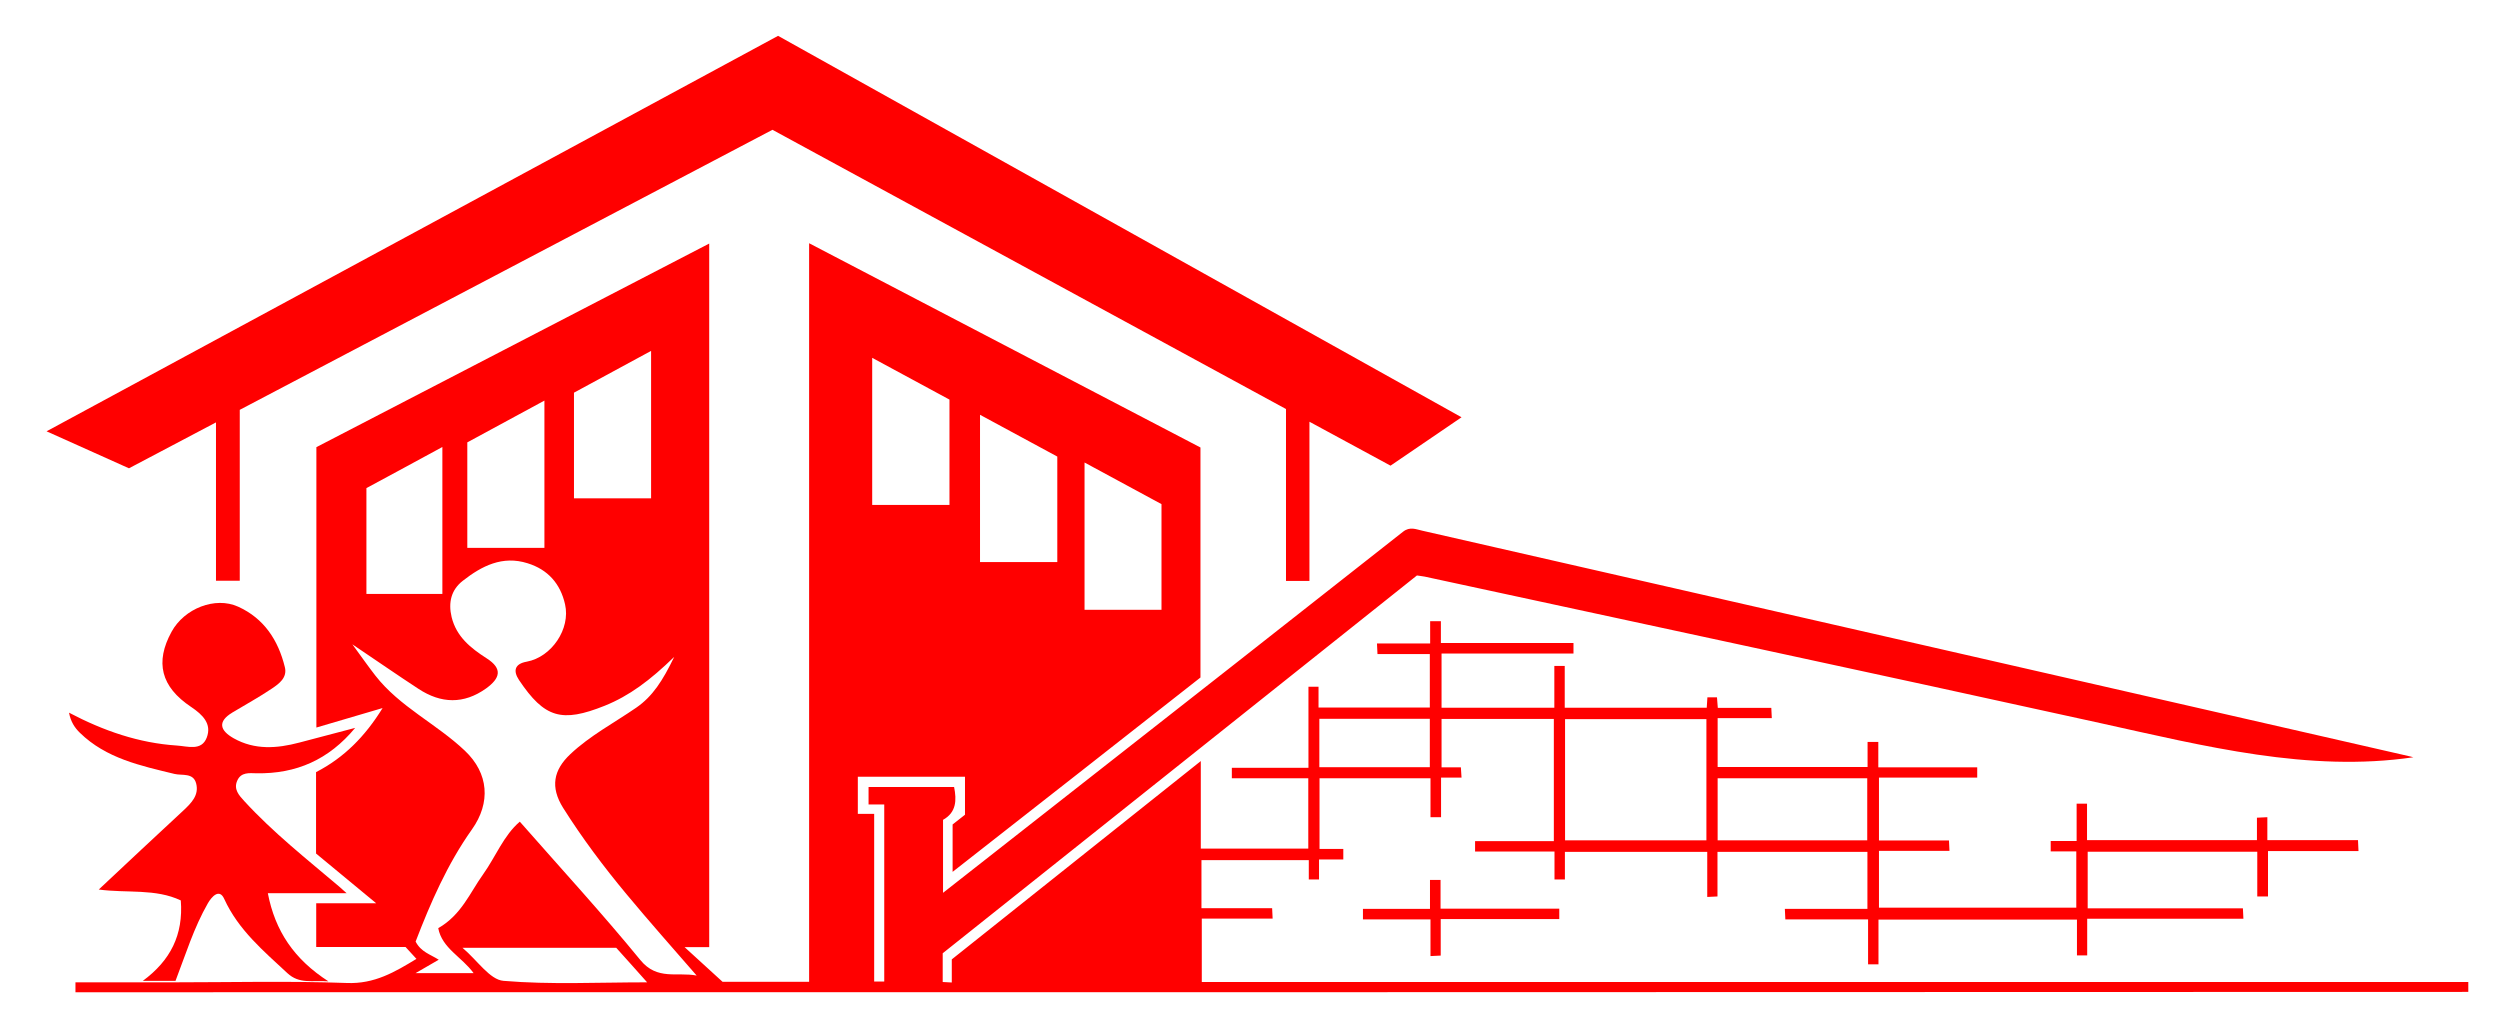
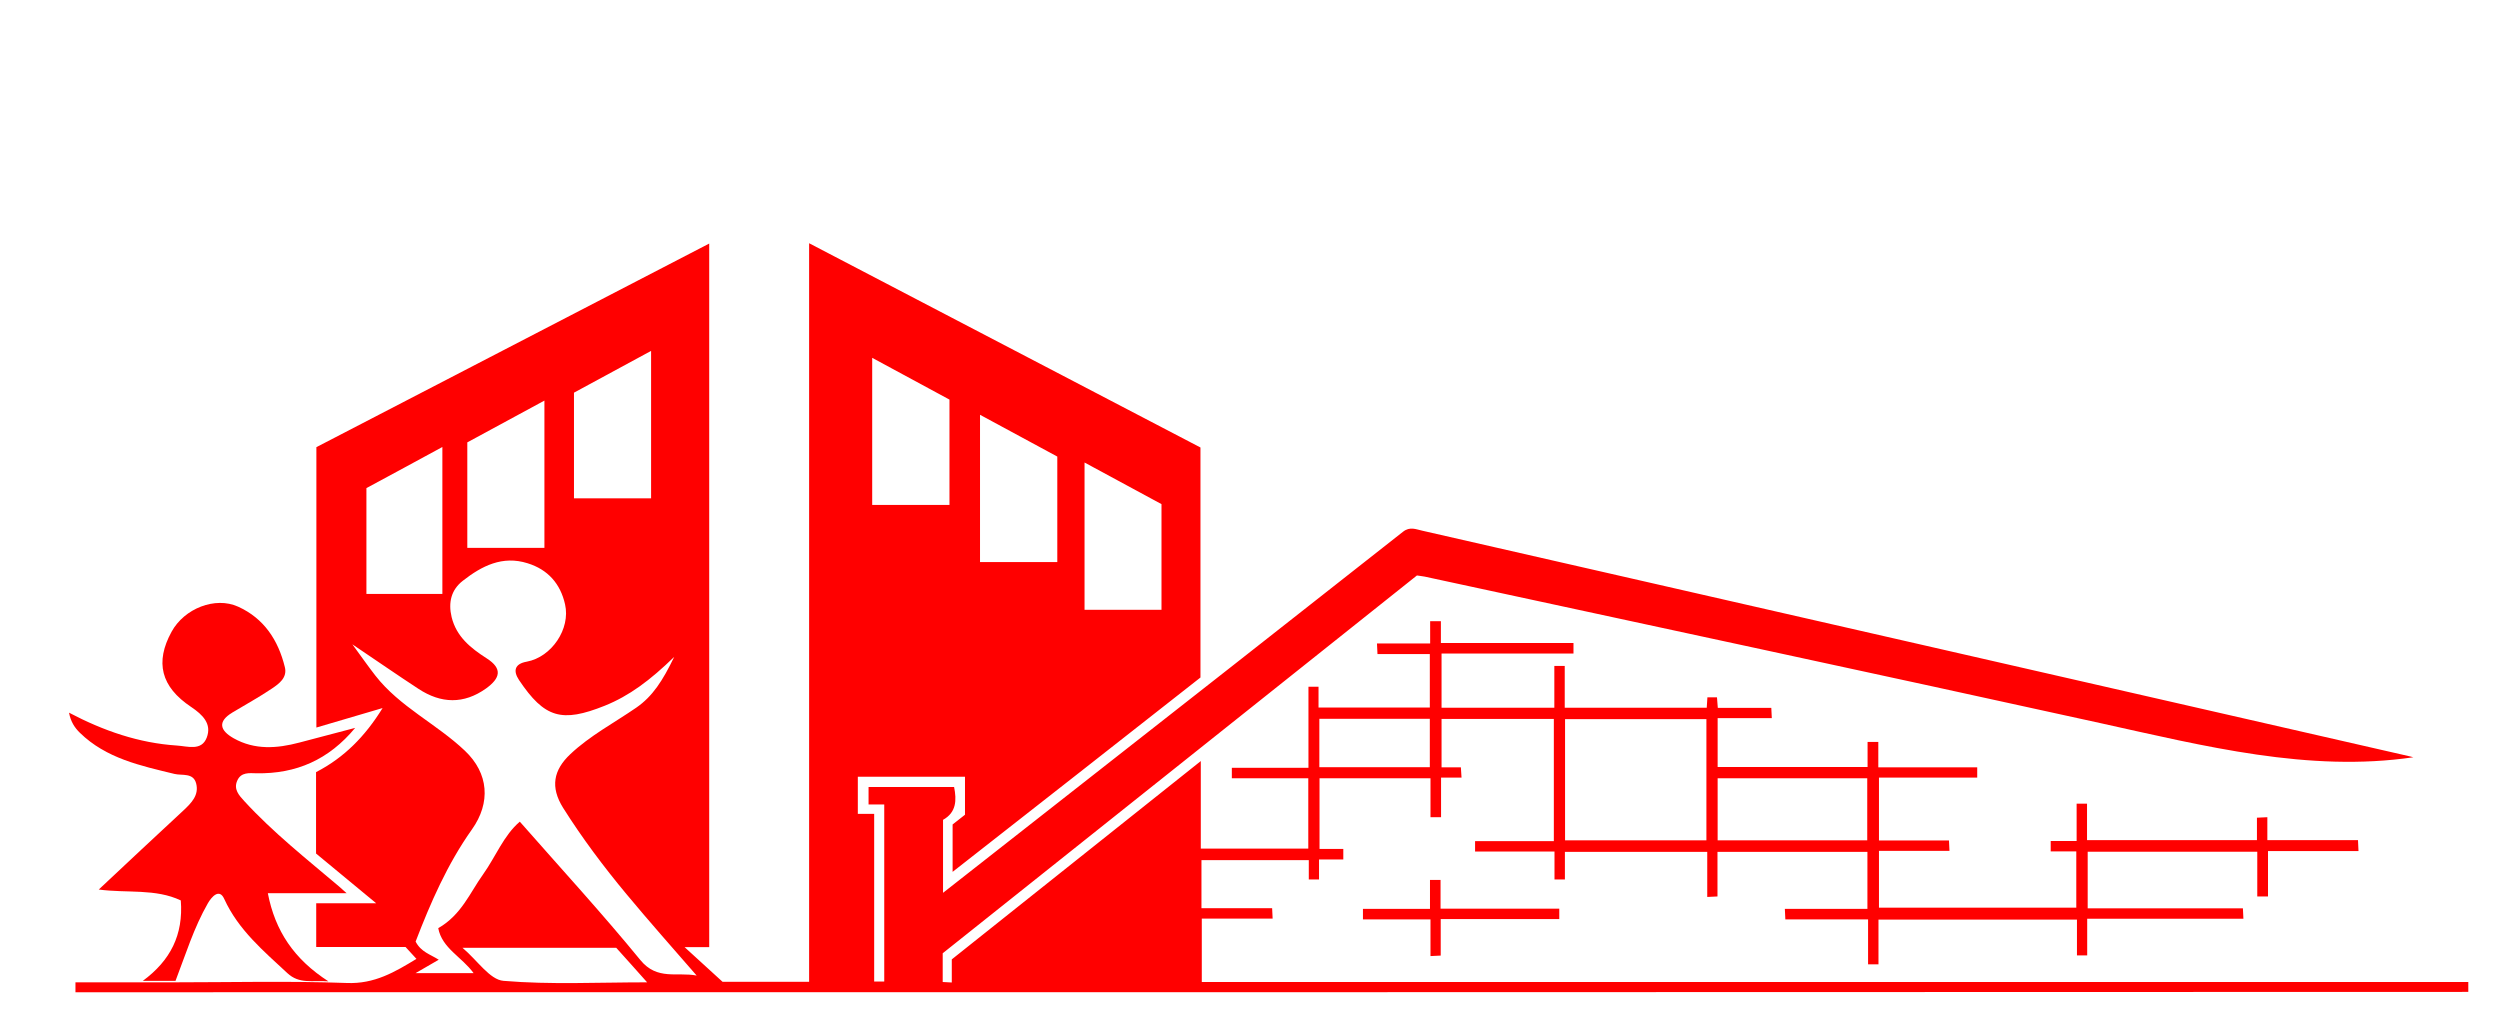
<svg xmlns="http://www.w3.org/2000/svg" version="1.1" id="Layer_1" x="0px" y="0px" viewBox="0 0 1514 622" enable-background="new 0 0 1514 622" xml:space="preserve">
  <g>
    <path fill="#FF0000" d="M45.7,600.9c0-1.9,0-3.6,0-6c19.6,0,39.2,0,58.8,0c35.2,0,70.4-0.9,105.5,0.4c16.8,0.7,29.2-6.7,42.2-14.6   c-2.1-2.3-4.1-4.5-6.6-7.2c-17.5,0-35.6,0-54.1,0c0-9,0-17.5,0-26.5c11.8,0,23.3,0,36.3,0c-12.9-10.6-24.7-20.4-36.4-30.1   c0-16.7,0-33,0-49.3c17.1-8.8,29.8-21.8,40.3-38.8c-13.8,4.1-26.7,7.8-40.1,11.8c0-56.8,0-113,0-169.8   c78.8-40.9,158.1-82,237.9-123.3c0,142.3,0,283.8,0,426.1c-4.2,0-8.4,0-14.9,0c8.5,7.7,15.4,14,23,21c16.4,0,34.2,0,52.4,0   c0-148.9,0-297.5,0-447.3C569.6,188.8,648.3,229.9,727,271c0,46.3,0,92.4,0,139.3c-49.5,38.9-99.5,78.1-150.1,117.7   c0-9.8,0-18.7,0-28.7c2.2-1.8,5.1-4,7.5-5.9c0-8.3,0-15.4,0-23c-21.7,0-43.2,0-64.9,0c0,7.4,0,14.7,0,22.5c3.1,0,6.2,0,9.9,0   c0,34.1,0,67.6,0,101.5c2.3,0,4,0,6.1,0c0-35.6,0-71.2,0-107.2c-3,0-6.1,0-9.5,0c0-3.7,0-7,0-10.6c17.2,0,34.4,0,51.8,0   c1.6,8,1.4,15.4-6.7,19.9c0,14.7,0,29,0,44.2c24.7-19.4,48.7-38.2,72.8-57.1C712.5,429.8,781.2,376,849.7,322   c4.2-3.3,7.9-1.4,11.7-0.6c199.4,45.5,398.8,91.1,598.2,136.7c1.5,0.4,3.1,0.8,1.9,0.5c-63.2,9.3-126.2-6.7-189.6-20.7   c-136.3-30-272.7-59.2-409.1-88.7c-1.5-0.3-2.9-0.4-4.7-0.7C762.4,424.8,666.6,501,570.9,577.3c0,5.8,0,11.4,0,17.4   c1.8,0.1,3.4,0.2,5.5,0.3c0-4.8,0-9.4,0-14c50.2-40,100-79.7,150.8-120.1c0,18.3,0,35.5,0,53c22,0,43.4,0,65.1,0   c0-14.1,0-28.1,0-42.6c-15.3,0-30.7,0-46.3,0c0-2.4,0-4.1,0-6.3c15.4,0,30.7,0,46.4,0c0-16.5,0-32.6,0-49.1c2.2,0,3.9,0,6.1,0   c0,4,0,8.1,0,12.6c22.7,0,44.9,0,67.4,0c0-10.7,0-21.3,0-32.4c-10.5,0-20.9,0-31.7,0c-0.1-2.3-0.2-4-0.3-6.4c10.8,0,21.2,0,32.2,0   c0-4.8,0-9,0-13.5c2.4,0,4.1,0,6.5,0c0,4.3,0,8.6,0,13.2c27,0,53.4,0,80.3,0c0,2.3,0,4.1,0,6.4c-26.6,0-53,0-79.9,0   c0,11.1,0,21.8,0,32.8c22.7,0,45.2,0,68.3,0c0-8.6,0-16.9,0-25.3c2.3,0,4,0,6.3,0c0,8.5,0,16.7,0,25.3c28.9,0,57.3,0,86,0   c0.1-2,0.3-4,0.4-6.3c1.9,0,3.7,0,5.8,0c0.2,2.1,0.3,4,0.5,6.4c10.8,0,21.3,0,32.4,0c0.1,2.2,0.2,3.9,0.3,6.2c-11,0-21.7,0-32.8,0   c0,10.1,0,19.7,0,29.6c30.1,0,60.2,0,90.8,0c0-5,0-9.9,0-15.2c2.4,0,4.2,0,6.5,0c0,5,0,10,0,15.4c20.2,0,39.9,0,59.9,0   c0,2.2,0,4,0,6.2c-19.7,0-39.5,0-59.5,0c0,12.9,0,25.2,0,38.1c14,0,28,0,42.4,0c0.1,2.2,0.2,3.9,0.3,6.3c-14.4,0-28.4,0-42.7,0   c0,11.8,0,22.9,0,34.4c39.7,0,79.4,0,119.5,0c0-11,0-22.3,0-34.1c-5,0-10.1,0-15.5,0c0-2.3,0-4.1,0-6.3c5.1,0,10.1,0,15.7,0   c0-7.8,0-15,0-22.6c2.2,0,4,0,6.3,0c0,7.4,0,14.6,0,22.1c34.5,0,68.4,0,102.9,0c0-4.5,0-8.9,0-13.6c2.3-0.1,4-0.2,6.3-0.3   c0,4.7,0,9.1,0,13.9c18.4,0,36.4,0,54.9,0c0.1,2.3,0.2,4.1,0.3,6.6c-18.4,0-36.3,0-54.8,0c0,9.4,0,18.3,0,27.5c-2.4,0-4.1,0-6.5,0   c0-9,0-17.9,0-27.1c-34.5,0-68.4,0-102.7,0c0,11.4,0,22.6,0,34.3c31.3,0,62.4,0,94,0c0.1,2.1,0.2,3.9,0.3,6.3   c-31.6,0-62.8,0-94.6,0c0,7.7,0,14.8,0,22.2c-2.3,0-4,0-6.2,0c0-7.2,0-14.3,0-21.7c-40.2,0-79.9,0-120.2,0c0,9.1,0,18,0,27.1   c-2.4,0-4.1,0-6.3,0c0-9,0-17.8,0-27.2c-16.8,0-33.2,0-50.1,0c-0.1-2.3-0.2-4.1-0.3-6.4c16.7,0,33.2,0,50,0c0-11.7,0-22.9,0-34.5   c-30.2,0-60.3,0-90.8,0c0,9,0,17.8,0,27c-2.2,0.1-3.9,0.2-6.2,0.3c0-9.2,0-18.1,0-27.3c-28.9,0-57.3,0-86.2,0c0,5.5,0,10.9,0,16.7   c-2.3,0-4,0-6.3,0c0-5.5,0-10.9,0-16.9c-16.3,0-32.1,0-48.1,0c0-2.3,0-4.1,0-6.3c15.8,0,31.6,0,47.7,0c0-24.9,0-49.3,0-74   c-22.5,0-45.1,0-68,0c0,9.7,0,19.3,0,29.3c3.7,0,7.5,0,11.7,0c0.1,2.2,0.2,3.9,0.4,6.2c-4.1,0-8,0-12.4,0c0,8.3,0,16.1,0,24   c-2.3,0-4.1,0-6.4,0c0-7.9,0-15.6,0-23.6c-22.6,0-44.7,0-67.2,0c0,14.1,0,28.2,0,42.8c4.7,0,9.5,0,14.4,0c0,2.3,0,4.1,0,6.4   c-4.8,0-9.5,0-14.7,0c0,4.3,0,8,0,12.1c-2.2,0-3.9,0-6.2,0c0-3.9,0-7.7,0-11.7c-22,0-43.3,0-65,0c0,9.7,0,19.2,0,29.1   c14.1,0,28.2,0,42.8,0c0.1,2.3,0.2,4,0.3,6.3c-14.4,0-28.5,0-42.9,0c0,13,0,25.4,0,38.4c255.6,0,511.2,0,767,0c0,2.3,0,4.1,0,6   C1011.8,600.9,529,600.9,45.7,600.9z M265.4,562.1c14.1-8.1,19.2-21.5,27.1-32.5c7.7-10.8,12.6-23.8,22.3-32   c25.5,29,50,55.7,73,83.8c10.2,12.5,22.4,7.1,34.1,9.4c-14.6-16.8-28.8-32.8-42.5-49.3c-13.8-16.6-26.8-33.9-38.4-52.3   c-7.8-12.5-5.9-22.8,4.4-32.5c12-11.3,26.5-18.9,40-28.2c9.8-6.8,15.9-16.2,22.9-30.7c-14.6,14.2-27.2,23.6-42.1,29.6   c-26,10.4-36.4,7.5-51.9-15.6c-3.7-5.6-2.6-9.8,4.7-11.1c15.1-2.8,26.6-19.9,23.2-34.7c-2.8-12.5-10.4-21.1-22.7-24.9   c-15.2-4.8-27.7,1.6-39.2,10.6c-7.1,5.5-8.9,13.2-6.8,22c2.9,11.9,11.6,18.8,21.1,24.9c10.1,6.4,8.2,12.2-0.2,18.3   c-13.6,9.7-27.3,9.2-40.9,0.3c-12.7-8.3-25.1-16.9-40.1-27c5.7,7.8,9.7,13.5,13.9,18.9c14.8,19,37,29.2,54.2,45.5   c14.5,13.7,15.8,31.5,4.3,47.7c-14.9,21-25.1,44.5-34.1,67.9c3.2,6.3,9,7.8,14,11c-4.6,2.7-8.9,5.2-14,8.1c12.5,0,23.7,0,35.1,0   C279.7,579.5,267.7,574.3,265.4,562.1z M947.8,508.9c28.9,0,57.3,0,85.6,0c0-24.8,0-49.1,0-73.4c-28.8,0-57.1,0-85.6,0   C947.8,460.1,947.8,484.3,947.8,508.9z M640.3,340.4c0-21.6,0-42.7,0-63.9c-15.5-8.4-30.9-16.7-46.8-25.3c0,30.3,0,59.6,0,89.2   C609.2,340.4,624.5,340.4,640.3,340.4z M347.6,237.8c0,21.6,0,42.8,0,64c15.8,0,31.2,0,46.7,0c0-29.7,0-59,0-89.3   C378.3,221.2,362.9,229.5,347.6,237.8z M575,242c-15.7-8.5-31.1-16.8-46.8-25.3c0,30.2,0,59.6,0,89.1c15.7,0,31.1,0,46.8,0   C575,284.6,575,263.6,575,242z M267.9,270.7c-15.5,8.4-30.9,16.8-46,24.9c0,21.8,0,42.8,0,64.1c15.3,0,30.2,0,46,0   C267.9,330.1,267.9,300.8,267.9,270.7z M329.7,242.6c-16.3,8.8-31.7,17.2-46.7,25.3c0,21.8,0,42.9,0,63.9c15.7,0,31.1,0,46.7,0   C329.7,302.1,329.7,272.8,329.7,242.6z M656.8,369.3c15.8,0,31.1,0,46.6,0c0-21.4,0-42.5,0-64c-15.2-8.2-30.7-16.6-46.6-25.2   C656.8,310.3,656.8,339.6,656.8,369.3z M1040.2,471.3c0,12.8,0,25.2,0,37.6c30.4,0,60.5,0,90.6,0c0-12.7,0-25.1,0-37.6   C1100.5,471.3,1070.6,471.3,1040.2,471.3z M799,435.3c0,10,0,19.6,0,29.3c22.5,0,44.6,0,66.9,0c0-9.9,0-19.5,0-29.3   C843.5,435.3,821.4,435.3,799,435.3z M373.2,574c-30.8,0-61.1,0-93.1,0c9.1,7.7,16.5,19.3,24.8,20c28.5,2.4,57.2,0.9,87,0.9   C385.1,587.3,379.2,580.6,373.2,574z" />
-     <path fill="#FF0000" d="M78.1,283.6c-16.3-7.3-32.5-14.6-49.9-22.4c148.2-80.1,295.4-159.7,443-239.5   c137.7,76.9,275.5,153.7,413.9,231c-14.6,9.9-28.7,19.5-43,29.3c-16.2-8.8-32.2-17.5-49.1-26.6c0,32.6,0,64.3,0,96.4   c-4.9,0-9.3,0-14.2,0c0-34.7,0-69.3,0-104.1c-103.7-56.4-207.2-112.6-311-169.1C360.4,135,253,191.5,145.2,248.2   c0,34.4,0,68.8,0,103.5c-5,0-9.4,0-14.4,0c0-31.8,0-63.3,0-95.9C112.8,265.3,95.5,274.4,78.1,283.6z" />
    <path fill="#FF0000" d="M215.1,440.8c-16,19.3-35.7,27.9-59.7,27.5c-4.4-0.1-9.4-0.8-11.7,4.4c-2.4,5.3,1.1,9,4.2,12.4   c17.5,19.1,37.8,35.1,57.5,51.8c1.2,1,2.4,2.1,4.5,4c-16.4,0-31.7,0-47.7,0c4.4,22.9,15.9,40,36.7,53.4c-9.9-0.7-17.6,1.8-24.9-5   c-14.5-13.5-29.6-26.1-38.2-44.9c-3-6.7-7.7-1.2-9.9,2.6c-8.5,14.8-13.5,31.1-19.6,47c-6.3,0-12.4,0-19.8,0   c16.7-12.3,24.6-27.8,23-48.7C94.1,538,77,541,59.8,538.7c17.4-16.3,34.3-32.2,51.4-48c4.8-4.5,9.4-9.2,7.6-16.2   c-1.7-6.7-8.5-4.7-13.1-5.8c-20.6-5-41.4-9.4-57.3-24.9c-3.2-3.1-5.6-6.8-6.6-12.2c20.9,11,42.3,18.4,65.3,19.9   c6.5,0.4,14.9,3.5,18.1-4.8c3.2-8.4-2.5-13.9-9.5-18.6c-18.3-12.2-21.9-27.1-11.8-45.5c7.7-14.1,26.4-21.5,40.3-15.2   c15.7,7.1,24.3,20.3,28.3,36.6c1.6,6.3-3.4,10-7.7,12.9c-7.7,5.2-15.9,9.7-23.9,14.5c-9.4,5.6-7.7,11,0.6,15.7   c12.8,7.2,26.2,6.2,39.8,2.6C192.2,446.8,203.2,443.9,215.1,440.8z" />
    <path fill="#FF0000" d="M872.5,556.6c0,7.8,0,14.7,0,22.1c-2.1,0.1-3.8,0.2-6.2,0.3c0-7.4,0-14.5,0-22.2c-13.9,0-27.3,0-40.9,0   c0-2.4,0-4.2,0-6.4c13.5,0,26.7,0,40.6,0c0-6,0-11.6,0-17.5c2.3,0,4.1,0,6.4,0c0,5.6,0,11.2,0,17.4c24.3,0,48,0,71.9,0   c0,2.4,0,4.1,0,6.3C920.4,556.6,896.8,556.6,872.5,556.6z" />
  </g>
</svg>